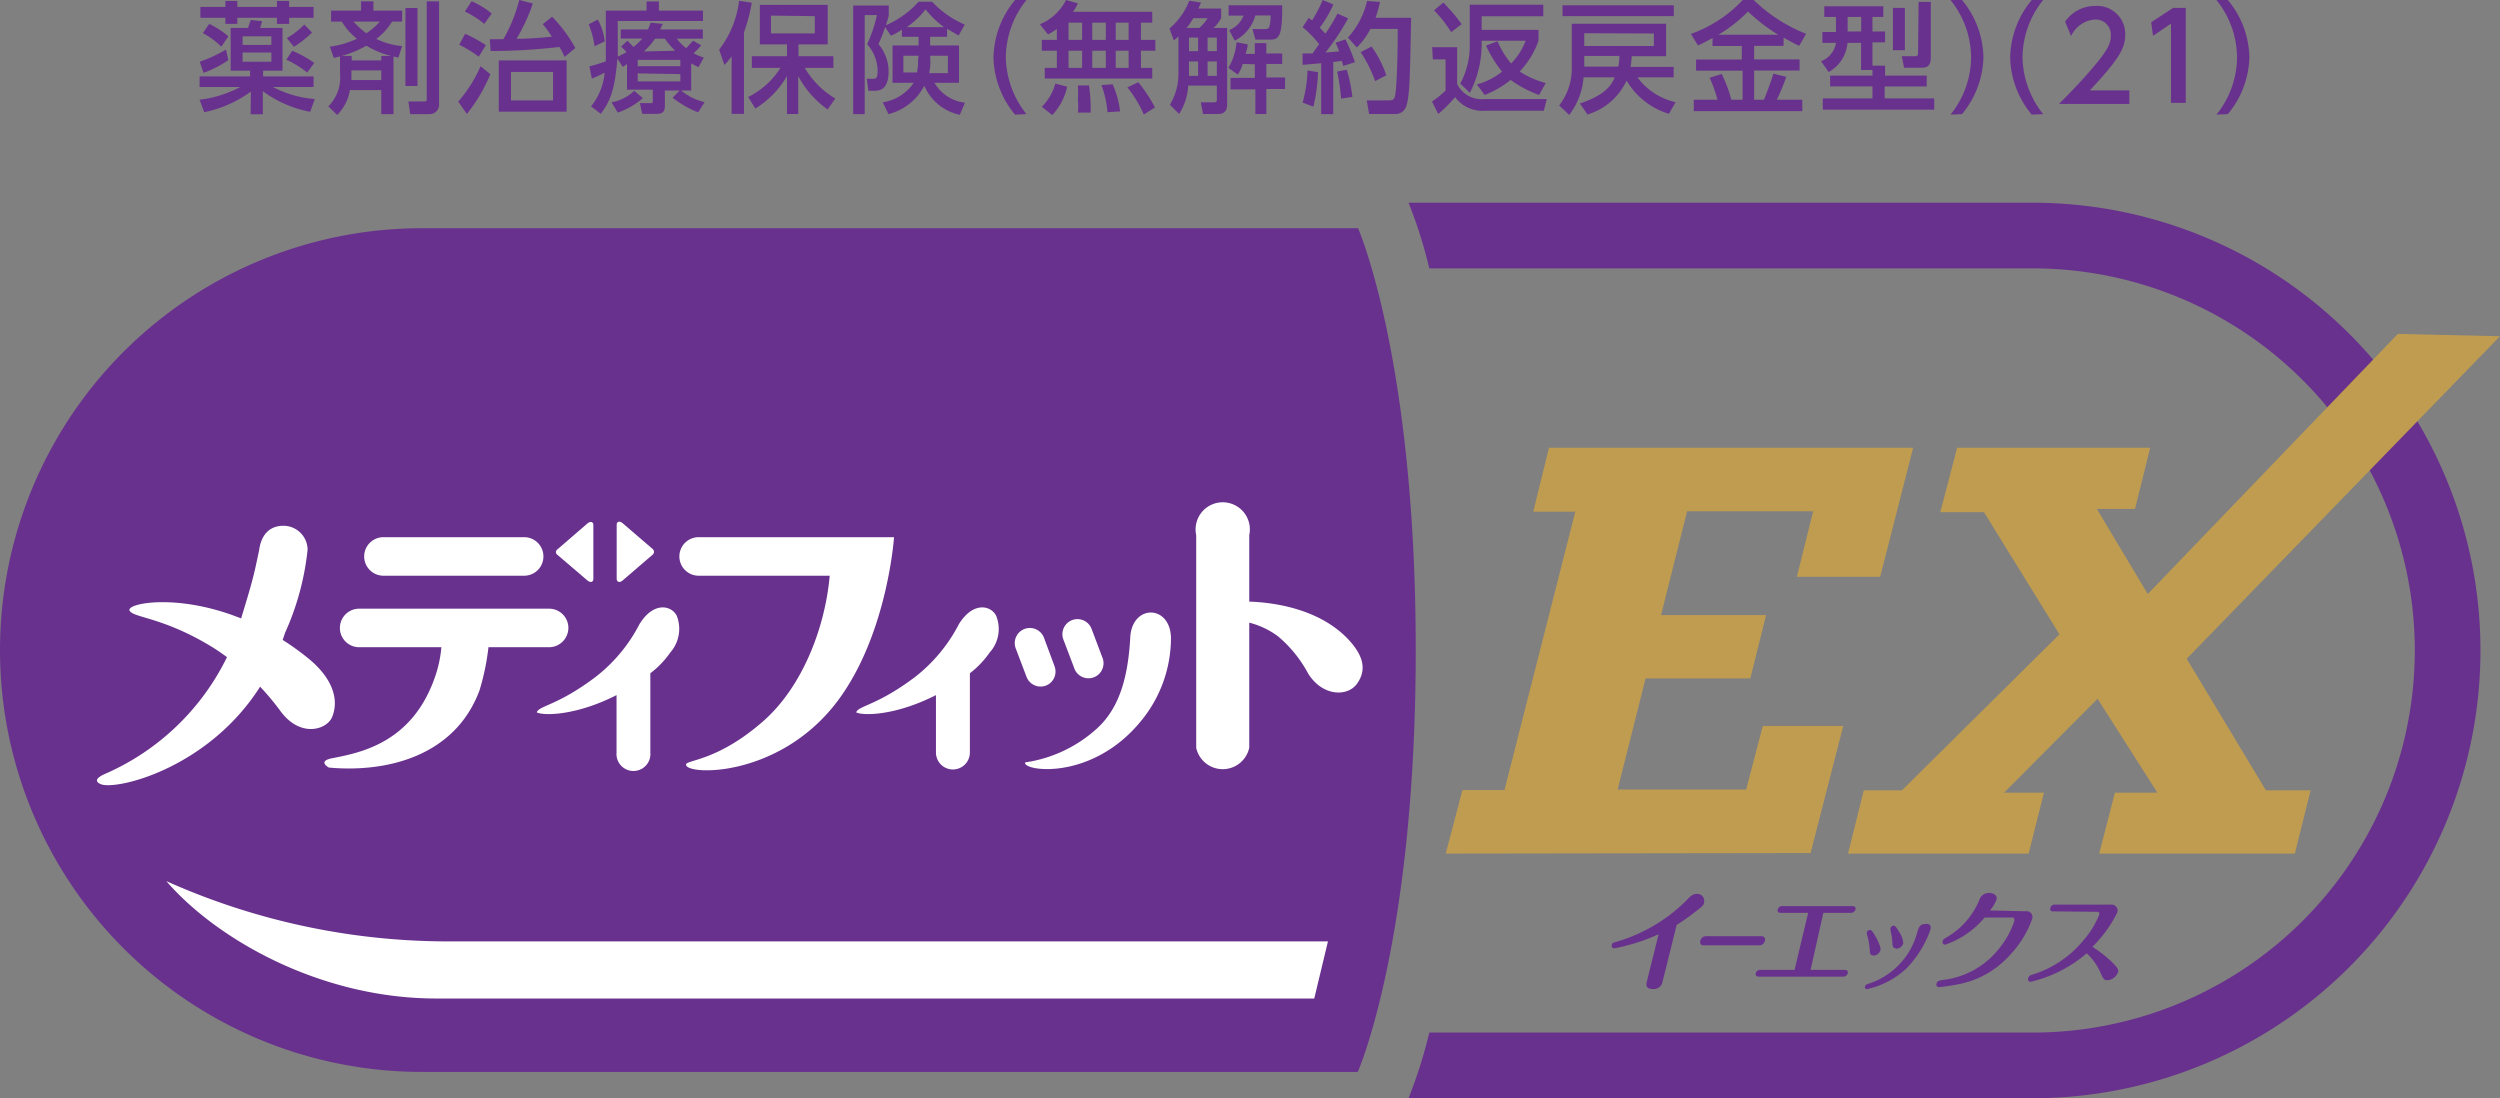
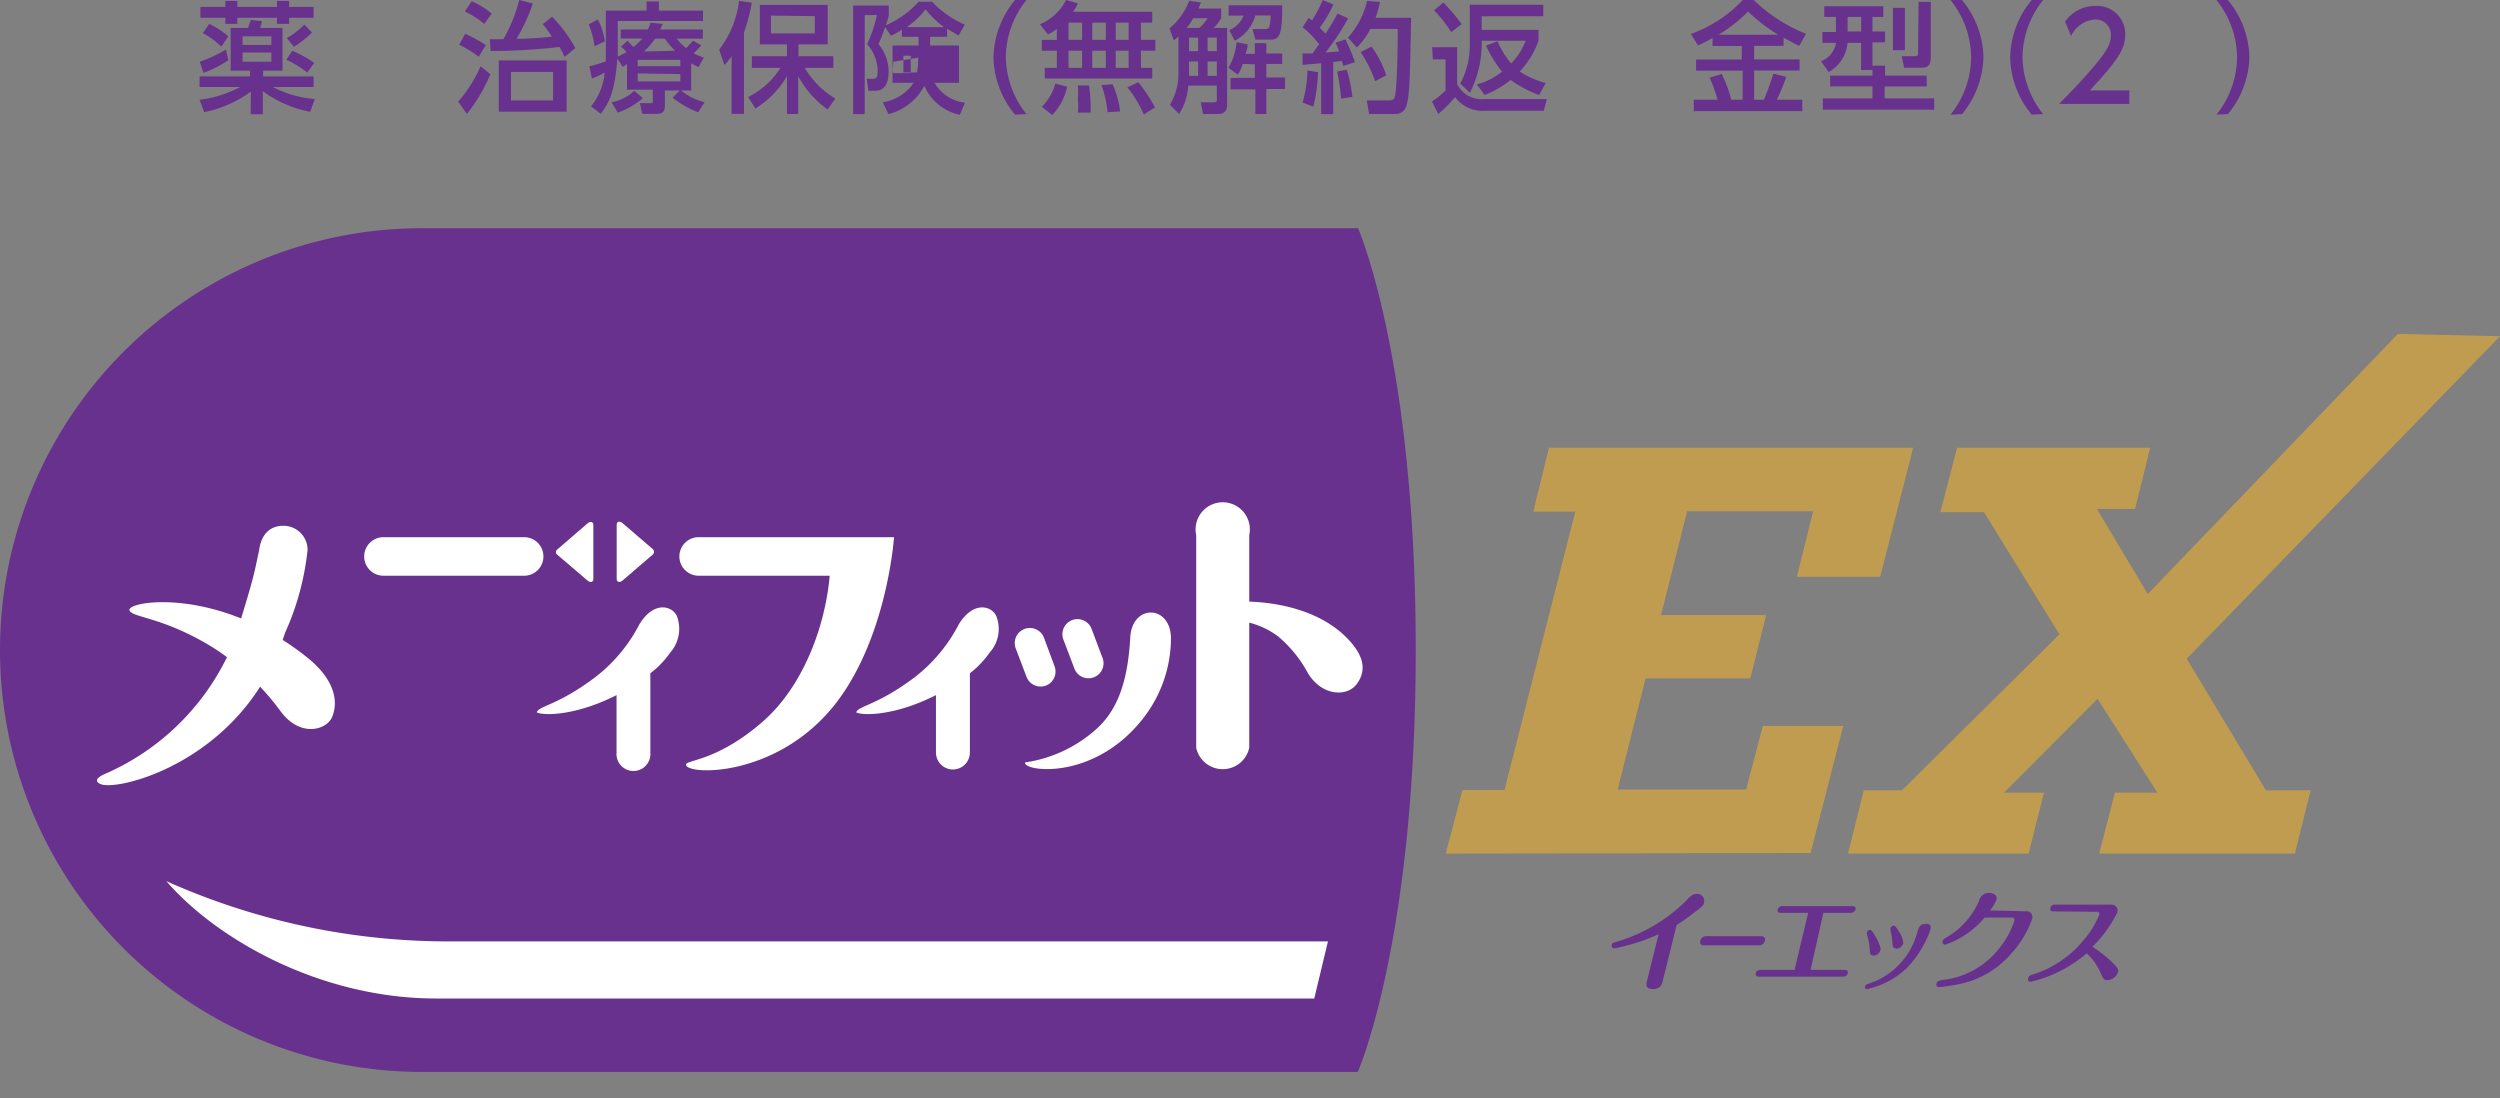
<svg xmlns="http://www.w3.org/2000/svg" id="logo_medifitEX_01" viewBox="0 0 184.25 80.94">
  <rect x="0" y="0" width="184.25" height="80.94" fill="#808080" stroke="none" />
  <defs>
    <style>
      .cls-1 {
        fill: #69318e;
      }

      .cls-2 {
        fill: #fff;
      }

      .cls-3 {
        fill: #bf9c50;
      }
    </style>
  </defs>
  <g>
    <g>
      <path class="cls-1" d="M16.83,4.43A7.85,7.85,0,0,1,15,5.37l-.28-.82a10.7,10.7,0,0,0,1.94-.9Zm1.66,2.32a8.82,8.82,0,0,1-3.44,1.52l-.34-.92a8.56,8.56,0,0,0,3-.94h-3V5.63h3.72V5.21H17V2.06h1.29c0-.09.17-.5.19-.59l.84.09c-.05.18-.06.22-.15.5h1.65V5.21H19.39v.42h3.72v.78h-3a8,8,0,0,0,3.09.89l-.34.94a8.54,8.54,0,0,1-3.49-1.52v1.7h-.9ZM16.61.07h.88V.51h2.92V.07h.9V.51h1.8v.8h-1.8v.45h-.9V1.31H17.49v.45h-.88V1.31H14.77V.51h1.84ZM15.42,1.76a6.18,6.18,0,0,1,1.41.92l-.52.76a5.9,5.9,0,0,0-1.36-1Zm2.46.92v.63H20V2.68Zm0,1.19v.68H20V3.87ZM23,2.4a7.84,7.84,0,0,1-1.34,1.05l-.52-.64a6.23,6.23,0,0,0,1.29-1ZM21.54,3.74a8.15,8.15,0,0,1,1.62.9l-.52.71A6.91,6.91,0,0,0,21.1,4.4Z" />
-       <path class="cls-1" d="M25.79,6.64a3.33,3.33,0,0,1-.94,1.83l-.65-.63a3,3,0,0,0,.86-2.39V4.16l-.46.11-.29-.83a7.07,7.07,0,0,0,2-.58,4.71,4.71,0,0,1-1.12-1.27H24.4V.78h2.21V.1h.91V.78h2.12v.81H28.9a4.59,4.59,0,0,1-1.17,1.28,5.79,5.79,0,0,0,1.91.53l-.28.85L29,4.16V8.41H28.1V6.64ZM28.1,4.45V4.12h.72A6.65,6.65,0,0,1,27,3.37a8.1,8.1,0,0,1-1.8.75h.72v.33Zm0,1.45V5.19H25.9v.28c0,.19,0,.33,0,.43ZM26.05,1.59a6.42,6.42,0,0,0,.95.86A5,5,0,0,0,28,1.59Zm3.83-1h.89V6.34h-.89ZM31.45.1h.91V7.68a.69.69,0,0,1-.7.73H30.23l-.13-.93h1.18c.17,0,.17-.1.17-.21Z" />
      <path class="cls-1" d="M33.77,7.49a10.17,10.17,0,0,0,1.65-2.61l.72.59A12.19,12.19,0,0,1,34.41,8.4Zm1.51-3.31a8,8,0,0,0-1.44-.88l.44-.81a10.4,10.4,0,0,1,1.53.84Zm.41-2.42A6.78,6.78,0,0,0,34.26.85l.5-.76A6.29,6.29,0,0,1,36.24,1Zm5-.53a10.58,10.58,0,0,1,1.71,2.31l-.79.66a5.17,5.17,0,0,0-.38-.74,43.1,43.1,0,0,1-5.07.3l-.06-.87h1A11.69,11.69,0,0,0,38.27,0l1,.26a13.65,13.65,0,0,1-1.2,2.6,25.24,25.24,0,0,0,2.6-.16A8.2,8.2,0,0,0,40,1.78Zm1.07,7h-5V4.45h5Zm-1-2.93h-3.1v2.1h3.1Z" />
      <path class="cls-1" d="M44.06,1.44a4.41,4.41,0,0,1,.51,1.61l-.75.36a6.78,6.78,0,0,0-.43-1.62Zm2.15,3.29-.31.2-.4-.6c-.19,2.41-.57,3.17-1.22,4.06l-.72-.55a4.59,4.59,0,0,0,1-2.48,9.59,9.59,0,0,1-.94.43l-.18-.9a11.91,11.91,0,0,0,1.21-.37c0-.25,0-.62,0-.81V.78h3V.11h.91V.78h3.25v.77H45.53V3.73c0,.2,0,.32,0,.44a6.79,6.79,0,0,0,.64-.33,2.88,2.88,0,0,0-.4-.4L46.24,3l.45.46a4.51,4.51,0,0,0,.65-.62H45.75V2.17h2a3.05,3.05,0,0,0,.2-.5l.9.09c-.11.22-.14.3-.2.41h3.15v.68H49.88a4,4,0,0,0,.69.7L51.08,3l.6.34a7,7,0,0,1-.56.59,3.87,3.87,0,0,0,.75.31l-.39.71c-.2-.1-.34-.16-.54-.28v2H49V7.82c0,.54-.34.57-.6.57H47.33l-.17-.79h.77c.14,0,.18,0,.18-.14V6.61h-1.9Zm1.17,2.5A5.66,5.66,0,0,1,45.53,8.3l-.46-.76a3.22,3.22,0,0,0,1.67-.85ZM47,4.41v.47h3.14V4.41Zm0,1V6h3.14V5.46Zm2.76-1.67A5.63,5.63,0,0,1,49,2.85h-.72a5.66,5.66,0,0,1-.82.94Zm1.69,4.54a7.44,7.44,0,0,1-1.88-1.08l.57-.58a4.2,4.2,0,0,0,1.79.91Z" />
      <path class="cls-1" d="M53.92,4.15a5.29,5.29,0,0,1-.53.64L53,3.66A7.34,7.34,0,0,0,54.47.06l.94.14a13.37,13.37,0,0,1-.58,2.19v6h-.91Zm1.22,3A5.91,5.91,0,0,0,57.52,5H55.41V4.14H58V3.27h-2V.36h5V3.27H58.85v.87h2.57V5H59.31a6.35,6.35,0,0,0,2.25,2.26L61,8.07a7.1,7.1,0,0,1-2.17-2.46V8.4H58V5.61A6.87,6.87,0,0,1,55.67,8Zm1.68-6V2.46h3.23V1.19Z" />
-       <path class="cls-1" d="M66.47,2.18a4,4,0,0,1-.81.45L65.23,2a9.22,9.22,0,0,1-.49,1.25,3.1,3.1,0,0,1,.75,2c0,1.44-.74,1.44-1.07,1.44H64l-.12-.88h.41c.22,0,.39,0,.39-.55a3,3,0,0,0-.77-2,10.68,10.68,0,0,0,.72-2.15h-.9V8.41h-.85v-8h2.62v.75c-.06.22-.08.32-.21.7A7,7,0,0,0,67.7.13h1a7.11,7.11,0,0,0,2.4,1.68l-.45.81-.85-.5v.59H68.55v.64h2.13V6.1H68.87a3,3,0,0,0,2.25,1.47l-.38.89a3.66,3.66,0,0,1-2.62-2.14,4.08,4.08,0,0,1-2.64,2.09l-.42-.87A3.36,3.36,0,0,0,67.34,6.1H65.78V3.35H67.7V2.71H66.47ZM67.7,4.11H66.58V5.34h1a3.89,3.89,0,0,0,.08-.93ZM69.57,2A7.28,7.28,0,0,1,68.21.69,6,6,0,0,1,66.83,2Zm-1,2.55a4,4,0,0,1-.09.84h1.38V4.11H68.55Z" />
+       <path class="cls-1" d="M66.47,2.18a4,4,0,0,1-.81.45L65.23,2a9.22,9.22,0,0,1-.49,1.25,3.1,3.1,0,0,1,.75,2c0,1.44-.74,1.44-1.07,1.44H64l-.12-.88h.41c.22,0,.39,0,.39-.55a3,3,0,0,0-.77-2,10.68,10.68,0,0,0,.72-2.15h-.9V8.41h-.85v-8h2.62v.75c-.06.22-.08.32-.21.7A7,7,0,0,0,67.7.13h1a7.11,7.11,0,0,0,2.4,1.68l-.45.81-.85-.5v.59H68.55v.64h2.13V6.1H68.87a3,3,0,0,0,2.25,1.47l-.38.89a3.66,3.66,0,0,1-2.62-2.14,4.08,4.08,0,0,1-2.64,2.09l-.42-.87A3.36,3.36,0,0,0,67.34,6.1H65.78V3.35H67.7V2.71H66.47ZM67.7,4.11H66.58V5.34h1a3.89,3.89,0,0,0,.08-.93ZM69.57,2A7.28,7.28,0,0,1,68.21.69,6,6,0,0,1,66.83,2m-1,2.55a4,4,0,0,1-.09.84h1.38V4.11H68.55Z" />
      <path class="cls-1" d="M74.81,8.45a6.79,6.79,0,0,1-1.59-4.2A6.79,6.79,0,0,1,74.81,0h.84a6.83,6.83,0,0,0-1.52,4.21,6.88,6.88,0,0,0,1.52,4.2Z" />
      <path class="cls-1" d="M77.89,2.13a4.5,4.5,0,0,1-.65.41l-.6-.75A3.82,3.82,0,0,0,78.57,0l.87.25a3.19,3.19,0,0,1-.36.62h5.84v.8h-.83V2.94h1.06v.8H84.09V5h.83v.79H77V5h.89V3.74H76.78v-.8h1.11Zm.76,4.26a4.38,4.38,0,0,1-1.1,2.09l-.77-.61a3.85,3.85,0,0,0,1-1.71Zm.1-4.72V2.94h1V1.67Zm0,2.07V5h1V3.74ZM80.26,6.3a11.47,11.47,0,0,1,.12,2h-.94a5.48,5.48,0,0,0,0-1,8,8,0,0,0,0-1Zm.24-4.63V2.94h1V1.67Zm0,2.07V5h1V3.74ZM82,6.21a6.76,6.76,0,0,1,.55,2l-.93.06a7,7,0,0,0-.45-2Zm.23-4.54V2.94h.95V1.67Zm0,2.07V5h.95V3.74Zm1.66,2.32a10.5,10.5,0,0,1,1.23,1.86l-.82.52a8.85,8.85,0,0,0-1.21-2Z" />
      <path class="cls-1" d="M86.85,2.69a3,3,0,0,1-.34.28l-.32-.87A5.06,5.06,0,0,0,87.65.05l.87.14-.2.44H90v.71a3,3,0,0,1-.56.72h1V7.72c0,.64-.47.68-.6.68H88.66l-.16-.86h.92c.14,0,.26,0,.26-.18V6.31H87.57A4.26,4.26,0,0,1,86.9,8.4l-.68-.68a4.36,4.36,0,0,0,.63-2.35Zm1.54-.63A3.22,3.22,0,0,0,89,1.34H87.94a4.23,4.23,0,0,1-.49.72Zm-.76.71v1h.67v-1Zm0,1.76V5.59h.67V4.53ZM89,2.77v1h.68v-1Zm0,1.76V5.59h.68V4.53Zm2.59.18a2.84,2.84,0,0,1-.36.79L90.53,5a4.36,4.36,0,0,0,.6-1.89l.82.16c0,.25-.08.43-.14.7h.67V3.18h.85v.76H94.5v.77H93.33v1h1.38v.85H93.33V8.4h-.81V6.59H90.69V5.74h1.79v-1ZM94.5.39c0,2.07-.15,2.53-.85,2.53H92.52l-.21-.78h.93c.25,0,.37,0,.41-1H92.52A3,3,0,0,1,91,3l-.41-.78a1.9,1.9,0,0,0,1.06-1.07H90.55V.39Z" />
      <path class="cls-1" d="M96,3.94l.73,0c.11-.15.25-.34.49-.69A8.36,8.36,0,0,0,96,2l.45-.68.25.18A9.36,9.36,0,0,0,97.48,0l.79.33a9.2,9.2,0,0,1-1,1.71l.41.44A12.33,12.33,0,0,0,98.57,1l.79.35a18,18,0,0,1-1.67,2.52l1-.08a4.45,4.45,0,0,0-.26-.64l.73-.25a14.58,14.58,0,0,1,.7,1.68L99,4.86l-.11-.37-.63.08V8.41h-.89V4.66L96,4.78Zm1.14,1.38a13.24,13.24,0,0,1-.34,2.54L96,7.56a9.42,9.42,0,0,0,.36-2.37Zm2.12-.18a11.53,11.53,0,0,1,.41,2l-.83.13a16.14,16.14,0,0,0-.29-2Zm2.45-5a9.88,9.88,0,0,1-.33,1.17H104c-.08,4.17-.1,5.64-.33,6.42a.82.82,0,0,1-.77.67h-2l-.17-1h1.6c.35,0,.44-.08.5-.41.15-.84.19-4,.18-4.86H101a5.22,5.22,0,0,1-1,1.37l-.66-.73A5.93,5.93,0,0,0,100.75.07Zm-.63,3.29a7.75,7.75,0,0,1,1.09,2.12l-.82.43a10.18,10.18,0,0,0-1.07-2.14Z" />
      <path class="cls-1" d="M105.55,3.48h1.84V6.19a2,2,0,0,0,2,1.11H114l-.22.86h-4.31a2.51,2.51,0,0,1-2.23-1A10.26,10.26,0,0,1,106,8.4l-.46-.92a7,7,0,0,0,1-.81V4.38h-.94Zm.82-3.29a11.89,11.89,0,0,1,1.35,1.59l-.77.59A9.31,9.31,0,0,0,105.69.76Zm4,2.85a6.45,6.45,0,0,0,1,1.64A4.88,4.88,0,0,0,112.44,3H109.2v.16a7.93,7.93,0,0,1-.87,3.68l-.71-.68a5.88,5.88,0,0,0,.7-2.89V.35h5.42V1.2H109.2v1h4.19V3A6.32,6.32,0,0,1,112,5.27a6.66,6.66,0,0,0,1.92.85l-.49.88a8.61,8.61,0,0,1-2.1-1.11A7,7,0,0,1,109.42,7l-.58-.78a5,5,0,0,0,1.86-.94,9.13,9.13,0,0,1-1.18-1.92Z" />
-       <path class="cls-1" d="M123,8.39a5.45,5.45,0,0,1-3.12-2.45A4.66,4.66,0,0,1,117,8.44l-.56-.81C118.29,7,118.76,6.3,119,5.7h-2.29a5.19,5.19,0,0,1-1.06,2.77l-.74-.7a4.41,4.41,0,0,0,.93-2.85V1.75h6.95V4.14h-2.53a5.8,5.8,0,0,1-.09.79h3.18V5.7h-2.67a4.78,4.78,0,0,0,2.81,1.83Zm-7.84-8h8.2v.8h-8.2Zm1.6,2.06v.94h5.13V2.47Zm0,1.67v.79h2.51a4.36,4.36,0,0,0,.08-.79Z" />
      <path class="cls-1" d="M126.22,2.8c-.46.26-.78.41-1.08.55l-.52-.85A9.66,9.66,0,0,0,128.44,0h.81a11.6,11.6,0,0,0,3.86,2.49l-.51.89c-.25-.12-.52-.25-1.15-.61v.61h-2.17v1h3.35v.82h-3.35V7.35H130c.14-.32.51-1.29.7-1.92l.95.23a15.46,15.46,0,0,1-.7,1.69h1.88v.84h-8V7.35h1.75A10.18,10.18,0,0,0,126,5.73l.89-.28a10.11,10.11,0,0,1,.71,1.9h.83V5.21H125V4.39h3.37v-1h-2.16Zm4.83-.24A12.94,12.94,0,0,1,128.83.85a10.73,10.73,0,0,1-2.18,1.71Z" />
      <path class="cls-1" d="M138,5.16h-.84v-2h-1a2.7,2.7,0,0,1-1.39,2.15l-.56-.8a1.72,1.72,0,0,0,1.1-1.35h-1v-.8h1V1.25h-.86V.46h4.35v.79H138V2.32h.93v.8H138V4.84h.93v.73H142v.8h-3.1v.88h3.65v.83h-8.21V7.25H138V6.37h-3.12v-.8H138Zm-1.83-3.91V2.32h1V1.25Zm3.34-.67h.88V3.7h-.88Zm1.89-.44h.9v4c0,.36,0,.85-.64.85h-1.33l-.17-.85h1c.2,0,.2-.15.2-.23Z" />
      <path class="cls-1" d="M143.75,8.45a6.8,6.8,0,0,0,1.52-4.2A6.81,6.81,0,0,0,143.75,0h.85a6.82,6.82,0,0,1,1.58,4.21,6.81,6.81,0,0,1-1.58,4.2Z" />
      <path class="cls-1" d="M149.74,8.45a6.79,6.79,0,0,1-1.59-4.2A6.79,6.79,0,0,1,149.74,0h.84a6.83,6.83,0,0,0-1.52,4.21,6.88,6.88,0,0,0,1.52,4.2Z" />
      <path class="cls-1" d="M156.93,6.66v1h-5.18c.77-.78,1.59-1.61,2.49-2.67,1.08-1.26,1.33-1.79,1.33-2.38a1.12,1.12,0,0,0-1.19-1.17,2.1,2.1,0,0,0-1.74,1.22l-.44-1.06A2.65,2.65,0,0,1,154.4.44a2.07,2.07,0,0,1,2.23,2.1c0,1-.42,1.78-2.61,4.12Z" />
-       <path class="cls-1" d="M160.16.58h.93v7H160V1.74l-1.32.9-.14-1Z" />
      <path class="cls-1" d="M163.35,8.45a6.8,6.8,0,0,0,1.52-4.2A6.81,6.81,0,0,0,163.35,0h.84a6.78,6.78,0,0,1,1.59,4.21,6.78,6.78,0,0,1-1.59,4.2Z" />
    </g>
    <path class="cls-1" d="M31.09,79a31.09,31.09,0,0,1,0-62.18h69s4.25,9.67,4.25,31.09S100.07,79,100.07,79Z" />
    <g>
      <path class="cls-1" d="M122.53,72.35a.65.65,0,0,1-.71.54c-.58,0-.49-.36-.45-.54l.87-3.5a13.28,13.28,0,0,1-2.34.83,8.36,8.36,0,0,1-.94.21.18.18,0,0,1-.17-.24c0-.16.19-.2.3-.23a12.08,12.08,0,0,0,5.24-3.1c.24-.26.42-.44.73-.44a.51.51,0,0,1,.53.62c0,.2-.15.32-.78.8a14.77,14.77,0,0,1-1.24.87Z" />
      <path class="cls-1" d="M129.83,69a.24.24,0,0,1,.24.33.41.41,0,0,1-.4.34h-4.12c-.27,0-.26-.24-.24-.33a.43.43,0,0,1,.4-.34Z" />
      <path class="cls-1" d="M133.44,71.48h2.5c.3,0,.25.21.24.25a.35.35,0,0,1-.37.25h-6.16c-.17,0-.29-.07-.25-.25a.33.33,0,0,1,.37-.25h2.49l1-4.2h-2c-.17,0-.29-.08-.24-.25a.33.33,0,0,1,.36-.25h5.12c.31,0,.26.21.25.25a.36.36,0,0,1-.37.25h-2Z" />
      <path class="cls-1" d="M137.8,70a5.36,5.36,0,0,0-.14-.9,1.6,1.6,0,0,1-.08-.38.27.27,0,0,1,.24-.19c.13,0,.3.3.41.49s.42.8.36,1a.57.57,0,0,1-.51.41C137.82,70.4,137.81,70.26,137.8,70Zm4.48-1.5a7.92,7.92,0,0,1-1.74,2.84,6.17,6.17,0,0,1-2.95,1.56.14.14,0,0,1-.14-.19.27.27,0,0,1,.2-.19,5.44,5.44,0,0,0,3.66-3.84c.11-.35.18-.58.6-.58C142,68.05,142.37,68.1,142.28,68.45Zm-2.82.9a3.52,3.52,0,0,0-.13-.8c0-.14,0-.15,0-.2a.27.27,0,0,1,.25-.18c.12,0,.3.32.39.47a1.59,1.59,0,0,1,.3.85.57.57,0,0,1-.47.38C139.49,69.87,139.48,69.78,139.46,69.35Z" />
      <path class="cls-1" d="M149.3,67.16a.43.43,0,0,1,.47.57,7.55,7.55,0,0,1-1.68,2.7,6.78,6.78,0,0,1-3.87,2.13,11.66,11.66,0,0,1-1.3.19.19.19,0,0,1-.2-.25c.05-.21.21-.24.47-.28a6.13,6.13,0,0,0,4.18-2.36,6.29,6.29,0,0,0,1.09-2c0-.09,0-.24-.13-.24h-2.06a6.57,6.57,0,0,1-2.9,2,.18.18,0,0,1-.19-.25c0-.13.08-.16.34-.32a5.73,5.73,0,0,0,2.35-2.7.73.73,0,0,1,.72-.54c.25,0,.65.12.55.5a2.93,2.93,0,0,1-.48.79Z" />
      <path class="cls-1" d="M151.34,67.17c-.08,0-.29,0-.23-.25a.32.32,0,0,1,.36-.25h4.12a.44.44,0,0,1,.45.59,9.31,9.31,0,0,1-1.83,2.52A9.14,9.14,0,0,1,155.75,71c.33.34.39.47.35.64a.88.88,0,0,1-.79.6c-.26,0-.31-.12-.52-.59a4.3,4.3,0,0,0-1-1.39,9.78,9.78,0,0,1-4.14,2.1c-.13,0-.21-.11-.18-.26a.37.37,0,0,1,.28-.26,7.86,7.86,0,0,0,3.8-2.54,6.65,6.65,0,0,0,1.17-1.9c0-.1,0-.2-.16-.2Z" />
    </g>
    <g>
      <path class="cls-2" d="M22.67,40.51A19.87,19.87,0,0,1,21,46.66c-.05.17-.11.34-.17.5a19.86,19.86,0,0,1,1.95,1.41c1.74,1.44,2.22,3,1.7,4.27-.39.95-2.36,1.57-3.83-.46a18.51,18.51,0,0,0-1.48-1.77C15.47,56.44,9,58.16,7.54,57.83c0,0-1-.26.19-.79a18,18,0,0,0,9-8.61c-.35-.25-.7-.5-1.07-.73C12,45.46,9.81,45.54,9.55,45s3.57-1.3,8.22.58c.61-2,.82-2.72,1.05-3.73.12-.55.28-1.31.28-1.31.15-1.15.79-1.79,1.78-1.79A1.78,1.78,0,0,1,22.67,40.51Z" />
      <path class="cls-2" d="M45.9,42.77l2.21-1.9a.27.27,0,0,0,0-.4l-2.21-1.9c-.27-.23-.45-.09-.45.09v4C45.45,42.86,45.63,43,45.9,42.77Z" />
      <path class="cls-2" d="M43.28,42.77c.28.23.45.09.45-.09v-4c0-.18-.17-.32-.45-.09l-2.2,1.9a.24.24,0,0,0,0,.4Z" />
-       <path class="cls-2" d="M41.89,46.28a1.42,1.42,0,0,0-1.42-1.42h-14a1.42,1.42,0,1,0,0,2.84h6.06A9.06,9.06,0,0,1,32,50.06c-1.7,4.68-5.4,5.41-7.51,5.82-1.14.22-.25.69-.25.69,4.27.39,9.3-.84,11.1-5.69A17.65,17.65,0,0,0,36,47.7h4.48A1.43,1.43,0,0,0,41.89,46.28Z" />
      <path class="cls-2" d="M28.26,42.43H38.63a1.42,1.42,0,0,0,0-2.84H28.26a1.42,1.42,0,1,0,0,2.84Z" />
      <path class="cls-2" d="M99.3,47.05c-2-2.06-5.08-2.64-7.23-2.71v-4.9a2,2,0,1,0-3.91,0V55.11a2,2,0,0,0,3.91,0V45.89a6,6,0,0,1,2.11,1,9.27,9.27,0,0,1,2.23,2.75c1.07,1.71,2.92,1.72,3.61.74S100.55,48.35,99.3,47.05Z" />
      <path class="cls-2" d="M83.3,47c-.16,2.82-.76,5.12-2.41,6.65a10,10,0,0,1-5.34,2.54c-.2.64,4.87,1.4,8.5-3A9.64,9.64,0,0,0,86.3,47C86.24,44.53,83.41,44.52,83.3,47Z" />
      <path class="cls-2" d="M70.67,46a11.77,11.77,0,0,1-3.2,3.87C64.66,52,63.28,52,63.1,52.5c.46.25,2.83.28,5.88-1.27v4.23a1.25,1.25,0,0,0,2.5,0V49.62a7,7,0,0,0,1.46-1.53,2.59,2.59,0,0,0,.48-2.7C73.05,44.63,71.73,44.29,70.67,46Z" />
      <path class="cls-2" d="M47.13,46a11.69,11.69,0,0,1-3.21,3.87C41.12,52,39.73,52,39.56,52.5c.45.25,2.83.28,5.88-1.27v4.23a1.25,1.25,0,1,0,2.49,0V49.62a6.78,6.78,0,0,0,1.47-1.53,2.64,2.64,0,0,0,.48-2.7C49.51,44.63,48.18,44.29,47.13,46Z" />
      <path class="cls-2" d="M79.16,49.21a1.11,1.11,0,1,0,2.07-.79l-.78-2.07a1.11,1.11,0,1,0-2.08.78Z" />
      <path class="cls-2" d="M77.08,50.53a1.11,1.11,0,0,0,.64-1.43L76.94,47a1.11,1.11,0,0,0-2.08.79l.79,2.08A1.11,1.11,0,0,0,77.08,50.53Z" />
      <path class="cls-2" d="M51.49,39.59a1.42,1.42,0,1,0,0,2.84h9.66c-.35,3.92-2.06,8.24-4.91,10.73C53,56,50.74,56,50.57,56.31c-.26.83,6.74,1.16,11.11-4.58,3.73-4.92,4.21-12.14,4.21-12.14Z" />
    </g>
-     <path class="cls-1" d="M149.81,14.94h-46a35,35,0,0,1,1.53,4.84h44.47a28.16,28.16,0,0,1,0,56.32H105.34a35.67,35.67,0,0,1-1.53,4.84h46a33,33,0,0,0,0-66Z" />
    <path class="cls-2" d="M96.86,73.59H32.16c-8.6,0-16.23-4.4-19.9-8.65a50.87,50.87,0,0,0,21.25,4.44H97.87Z" />
    <g>
      <path class="cls-3" d="M106.55,62.91l1.23-4.68h3.1l5.22-20.52H113L114.16,33H141l-2.43,9.51h-6.14l1.2-4.83h-9.29l-1.92,7.65h7.74L129,50h-7.72l-2.06,8.19h9.47l1.23-4.69h5.93l-2.41,9.37Z" />
      <path class="cls-3" d="M147.7,58.42h2.94l-1.13,4.49H136.2l1.16-4.66h2.81l11.61-11.5-5.56-9H143L144.24,33h14.23l-1.12,4.51h-2.81l3.75,6.27,18.43-19.17,7.53.17L161.16,48.55l5.84,9.7h3.29l-1.16,4.66H154.71l1.16-4.49H159l-4.41-6.92Z" />
    </g>
  </g>
</svg>